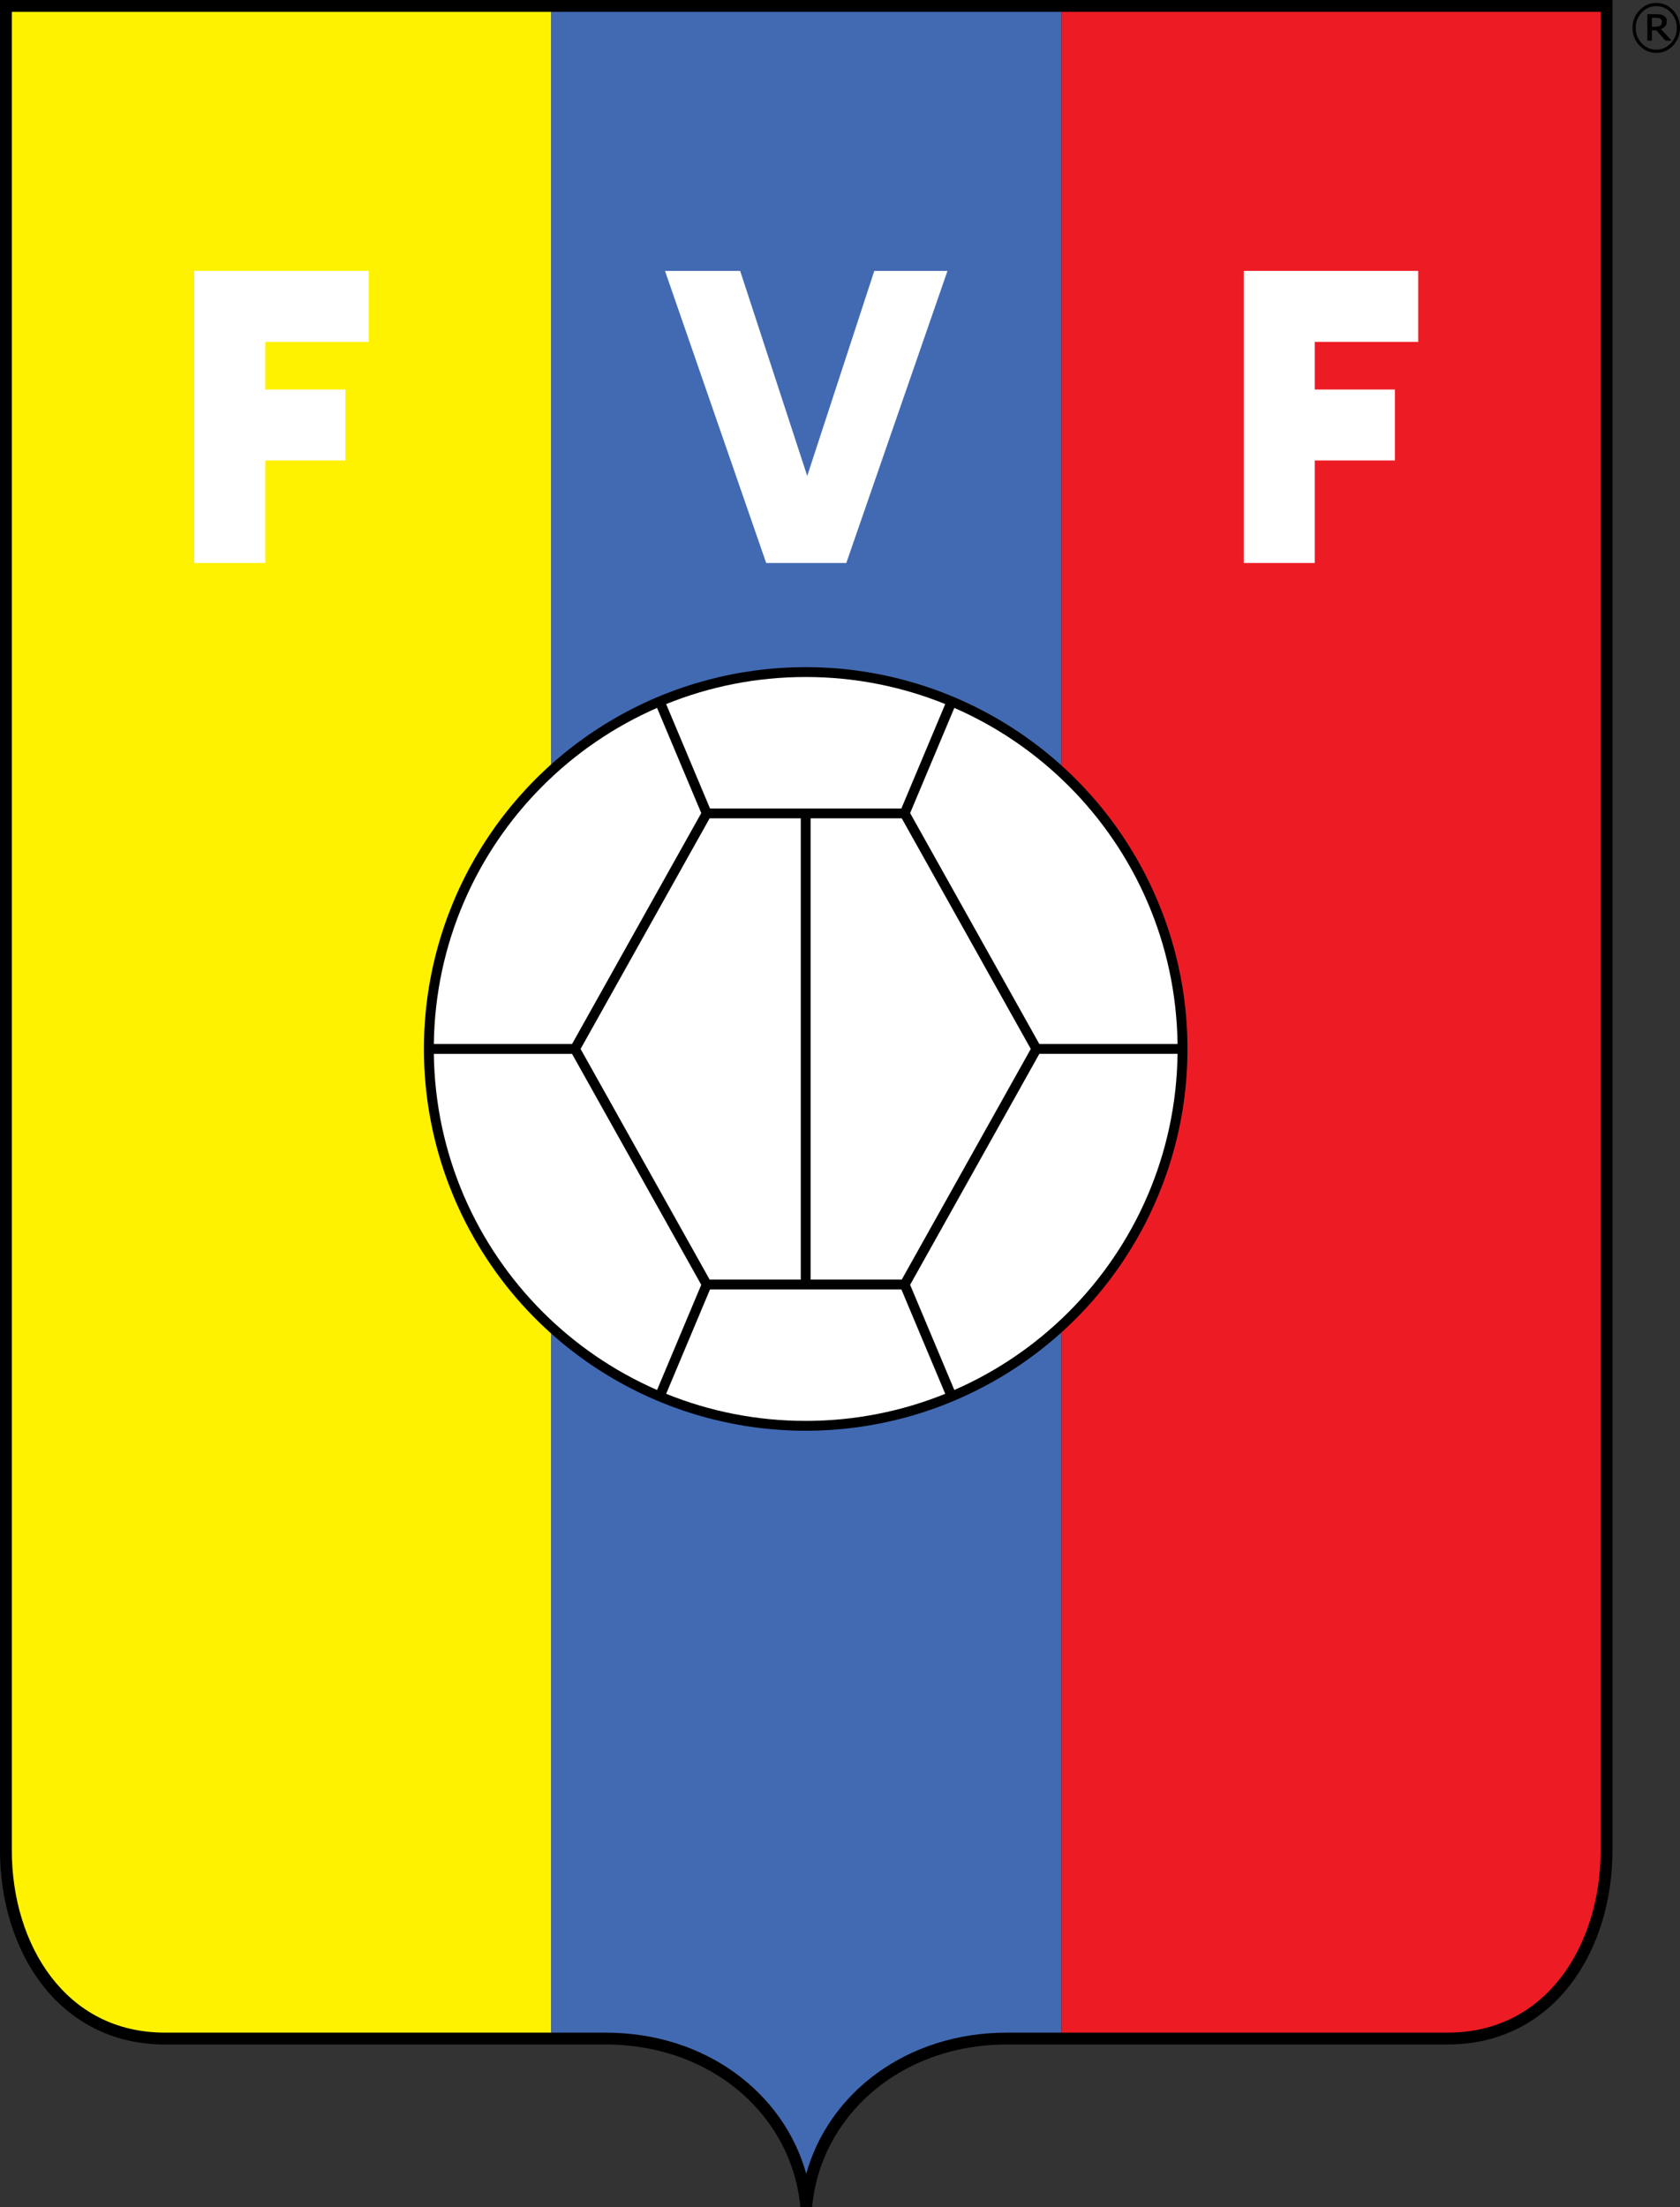
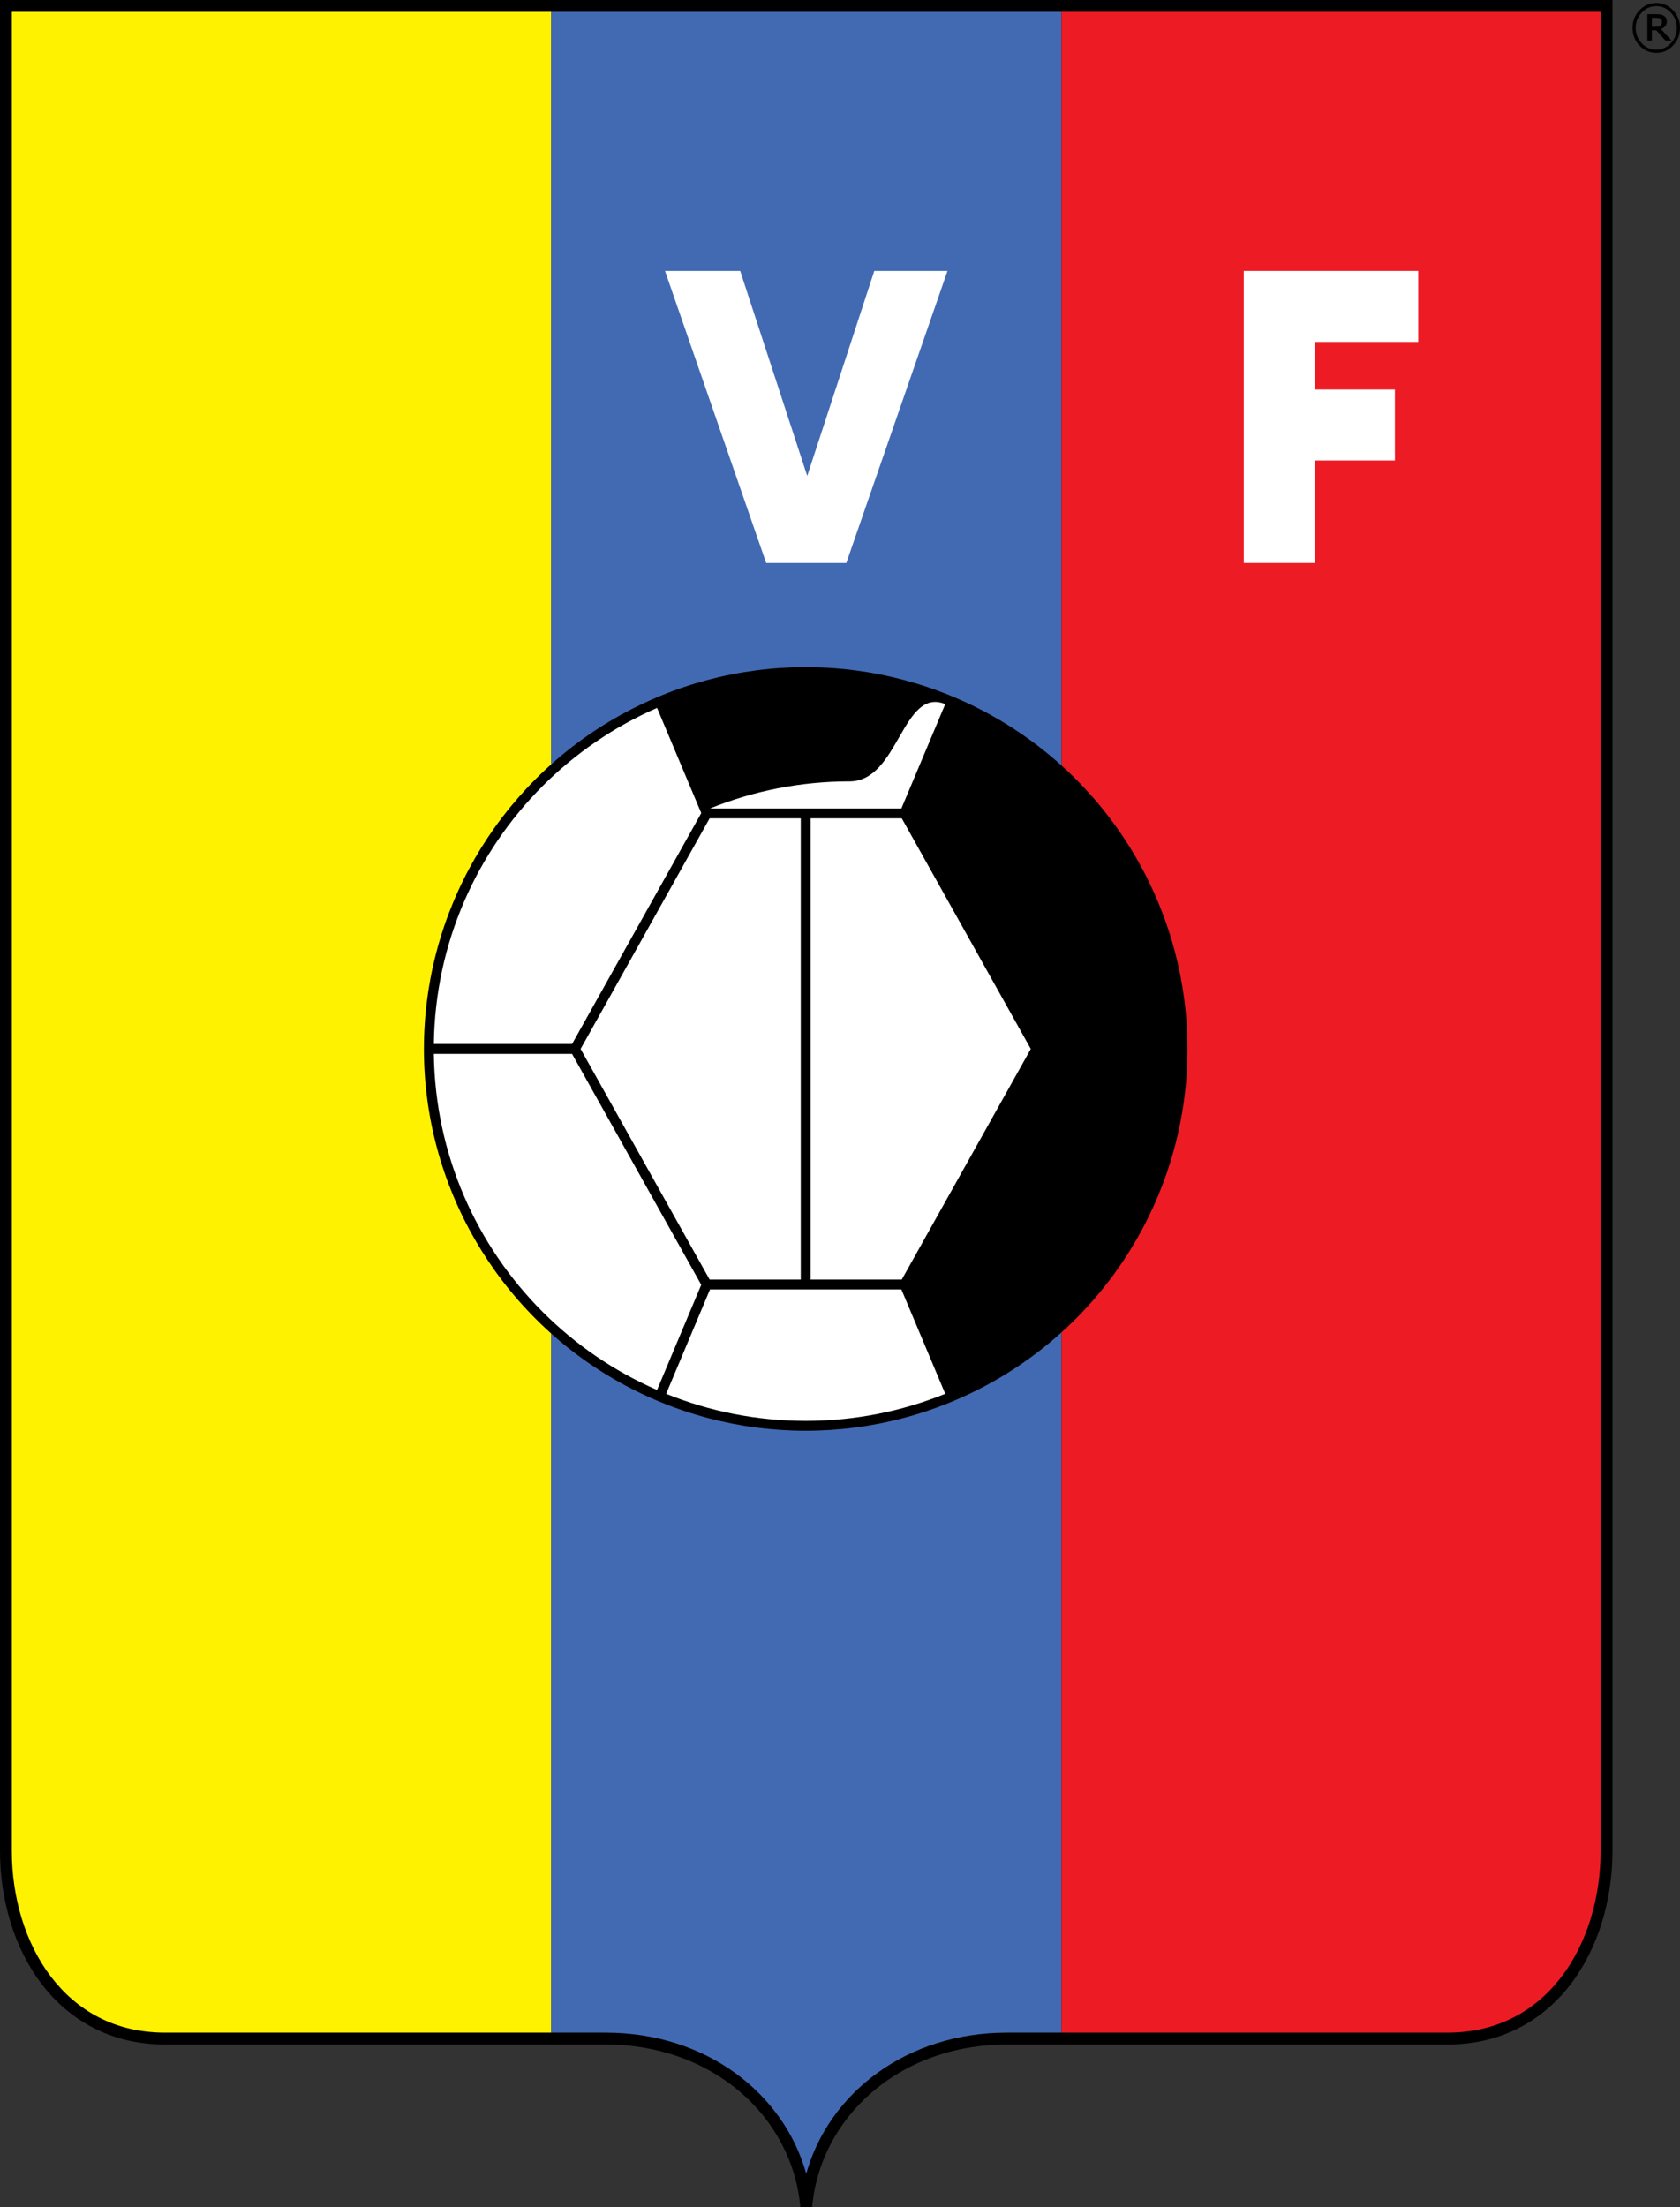
<svg xmlns="http://www.w3.org/2000/svg" xmlns:ns1="http://www.inkscape.org/namespaces/inkscape" xmlns:ns2="http://sodipodi.sourceforge.net/DTD/sodipodi-0.dtd" version="1.1" id="Layer_1" width="275.891" height="362.461" viewBox="0 0 430.817 566" overflow="visible" enable-background="new 0 0 430.817 566" xml:space="preserve" ns1:version="0.91 r13725" ns2:docname="Venezuelan Football Federation.svg">
  <rect x="0" y="0" width="430.817" height="566" fill="#333333" stroke="none" />
  <defs id="defs39" />
  <ns2:namedview pagecolor="#ffffff" bordercolor="#666666" borderopacity="1" objecttolerance="10" gridtolerance="10" guidetolerance="10" ns1:pageopacity="0" ns1:pageshadow="2" ns1:window-width="1366" ns1:window-height="705" id="namedview37" showgrid="false" ns1:zoom="0.83392226" ns1:cx="218.96622" ns1:cy="351.10961" ns1:window-x="-8" ns1:window-y="-8" ns1:window-maximized="1" ns1:current-layer="Layer_1" />
  <path d="M205.24,566c-2.021-23.006-22.203-41.731-49.961-41.751l0,0H42.294c-13.777,0.016-24.491-6.166-31.583-15.466l0,0  C3.605,499.483,0.004,487.128,0,474.541l0,0V1.517V0h413.501v474.541c-0.004,12.587-3.604,24.942-10.714,34.242l0,0  c-7.092,9.3-17.803,15.481-31.581,15.466l0,0H258.223c-27.759,0.02-47.94,18.745-49.962,41.751l0,0H205.24L205.24,566z" id="path3" />
  <path fill="#ED1C24" d="M272.168,3.034v518.18h99.038c12.861-0.016,22.537-5.632,29.173-14.273  c6.621-8.646,10.091-20.386,10.087-32.399V3.034H272.168z" id="path5" />
  <path fill="#FFF200" d="M3.033,3.034v471.507c-0.004,12.014,3.465,23.753,10.087,32.399c6.638,8.642,16.314,14.258,29.174,14.273  h99.038V3.034H3.033z" id="path7" />
  <path fill="#426AB3" d="M141.332,3.034v518.18h13.947c0.014,0,0.028,0,0.042,0c25.754,0,45.678,15.529,51.429,36.184  c5.753-20.666,25.697-36.201,51.473-36.184h13.945V3.034H141.332z" id="path9" />
  <circle cx="206.612" cy="268.972" r="97.904" id="circle11" />
-   <path fill="#FFFFFF" d="M301.971,267.709h-35.444l-33.135-59.214l11.334-26.971c11.012,4.807,20.944,11.627,29.325,20.006  C291.037,218.52,301.635,241.87,301.971,267.709z" id="path13" />
  <polygon fill="#FFFFFF" points="231.245,328.108 207.876,328.108 207.876,209.838 231.245,209.838 264.334,268.971 " id="polygon15" />
  <polygon fill="#FFFFFF" points="181.978,328.108 148.886,268.972 181.975,209.838 205.349,209.838 205.349,328.108 " id="polygon17" />
-   <path fill="#FFFFFF" d="M242.395,180.543l-11.246,26.768h-49.075l-11.247-26.768c11.05-4.476,23.127-6.945,35.785-6.945  S231.346,176.067,242.395,180.543z" id="path19" />
+   <path fill="#FFFFFF" d="M242.395,180.543l-11.246,26.768h-49.075c11.05-4.476,23.127-6.945,35.785-6.945  S231.346,176.067,242.395,180.543z" id="path19" />
  <path fill="#FFFFFF" d="M139.17,201.53c8.38-8.38,18.314-15.2,29.328-20.007l11.332,26.972l-33.133,59.213h-35.444  C111.588,241.87,122.185,218.52,139.17,201.53z" id="path21" />
  <path fill="#FFFFFF" d="M111.252,270.238h35.444l33.132,59.214l-11.332,26.969c-11.013-4.807-20.947-11.628-29.327-20.009  C122.186,319.428,111.589,296.074,111.252,270.238z" id="path23" />
  <path fill="#FFFFFF" d="M170.827,357.401l11.247-26.766h49.075l11.246,26.766c-11.049,4.476-23.126,6.946-35.783,6.946  C193.954,364.348,181.877,361.877,170.827,357.401z" id="path25" />
-   <path fill="#FFFFFF" d="M274.051,336.412c-8.381,8.381-18.314,15.202-29.326,20.009l-11.332-26.972l33.134-59.214h35.444  C301.635,296.072,291.037,319.427,274.051,336.412z" id="path27" />
  <path fill="#FFFFFF" d="M242.969,69.466l-25.946,74.894h-20.546l-25.946-74.894h19.277l17.197,52.575l17.196-52.575H242.969z" id="path29" />
  <polygon fill="#FFFFFF" points="363.686,87.664 363.686,69.466 318.949,69.466 318.949,144.359 337.147,144.359 337.147,118.079   357.705,118.079 357.705,99.88 337.147,99.88 337.147,87.664 " id="polygon31" />
-   <polygon fill="#FFFFFF" points="94.551,87.664 94.551,69.466 49.814,69.466 49.814,144.359 68.012,144.359 68.012,118.079   88.57,118.079 88.57,99.88 68.012,99.88 68.012,87.664 " id="polygon33" />
  <path d="M430.817,7.158c0,1.767-0.595,3.277-1.783,4.528c-1.188,1.251-2.623,1.877-4.302,1.877c-1.68,0-3.113-0.625-4.302-1.877  c-1.188-1.251-1.783-2.761-1.783-4.528c0-1.768,0.595-3.277,1.783-4.528c1.188-1.252,2.622-1.877,4.302-1.877  c1.679,0,3.113,0.625,4.302,1.877C430.222,3.881,430.817,5.39,430.817,7.158z M430.001,7.158c0-1.531-0.516-2.844-1.545-3.939  c-1.029-1.096-2.271-1.644-3.725-1.644c-1.454,0-2.695,0.548-3.726,1.644c-1.028,1.096-1.544,2.409-1.544,3.939  c0,1.53,0.516,2.843,1.544,3.939c1.03,1.096,2.271,1.644,3.726,1.644c1.453,0,2.695-0.548,3.725-1.644  C429.486,10.001,430.001,8.688,430.001,7.158z M428.651,10.416h-1.569l-2.329-2.628h-1.14v2.628h-1.161V3.64h2.196  c0.44,0,0.804,0.02,1.09,0.059c0.286,0.04,0.567,0.136,0.845,0.289c0.295,0.168,0.512,0.372,0.65,0.611  c0.138,0.239,0.207,0.539,0.207,0.899c0,0.479-0.132,0.877-0.396,1.195c-0.266,0.319-0.63,0.572-1.095,0.759L428.651,10.416z   M426.174,5.58c0-0.178-0.033-0.335-0.099-0.474c-0.066-0.138-0.176-0.252-0.331-0.341c-0.145-0.084-0.3-0.138-0.464-0.163  c-0.165-0.025-0.371-0.037-0.619-0.037h-1.049v2.288h0.894c0.291,0,0.542-0.023,0.753-0.071c0.211-0.046,0.385-0.127,0.521-0.24  c0.145-0.124,0.246-0.259,0.306-0.407C426.145,5.987,426.174,5.802,426.174,5.58z" id="path35" />
</svg>